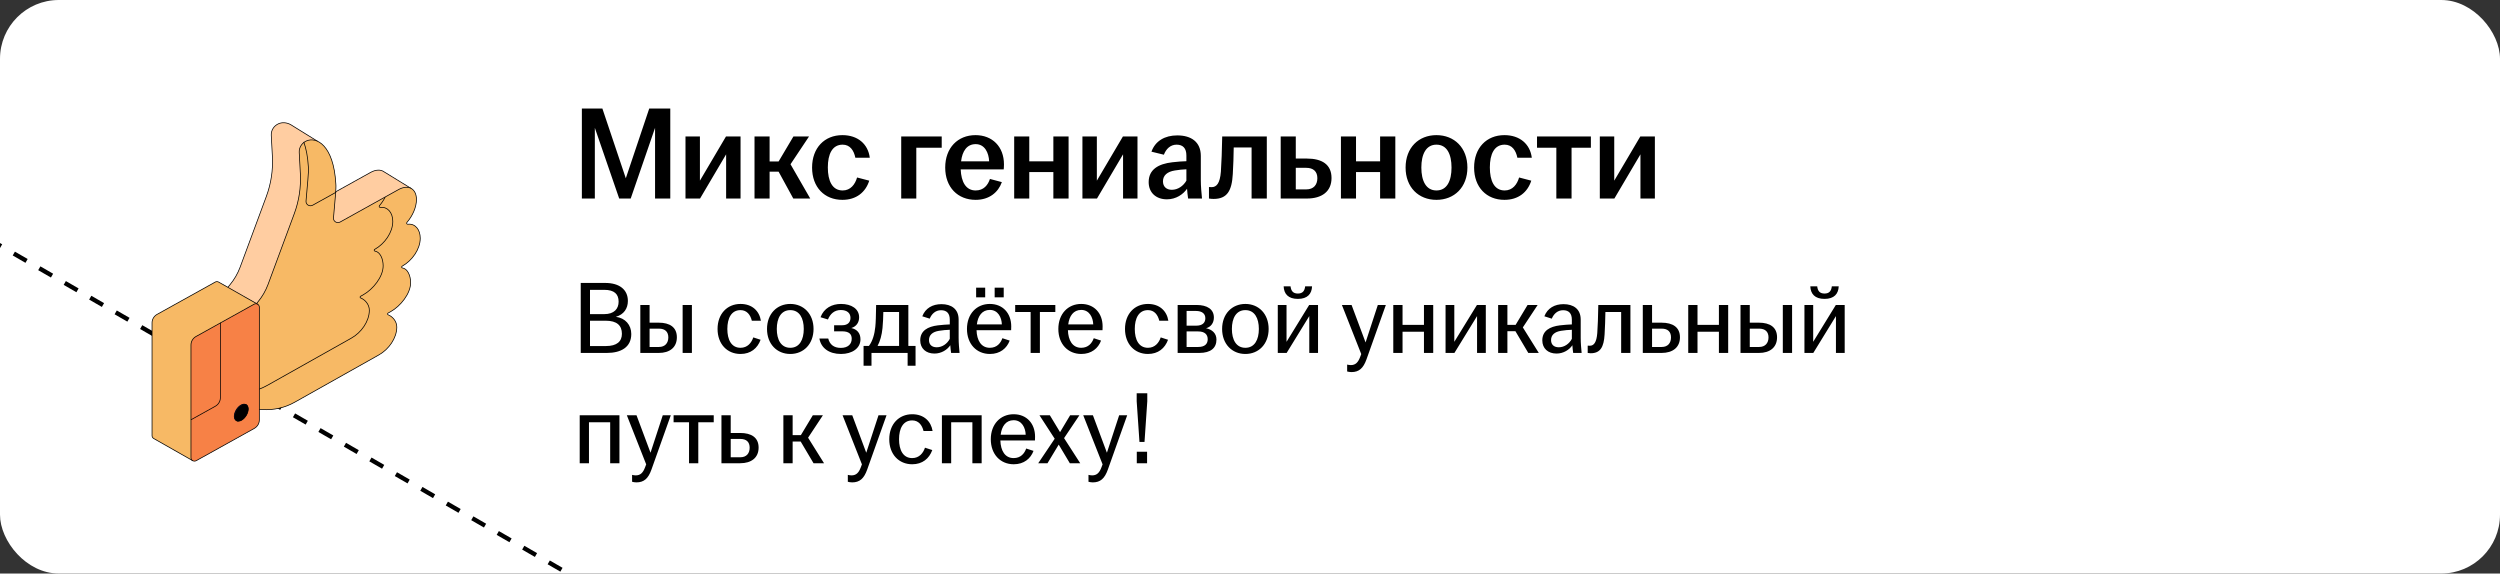
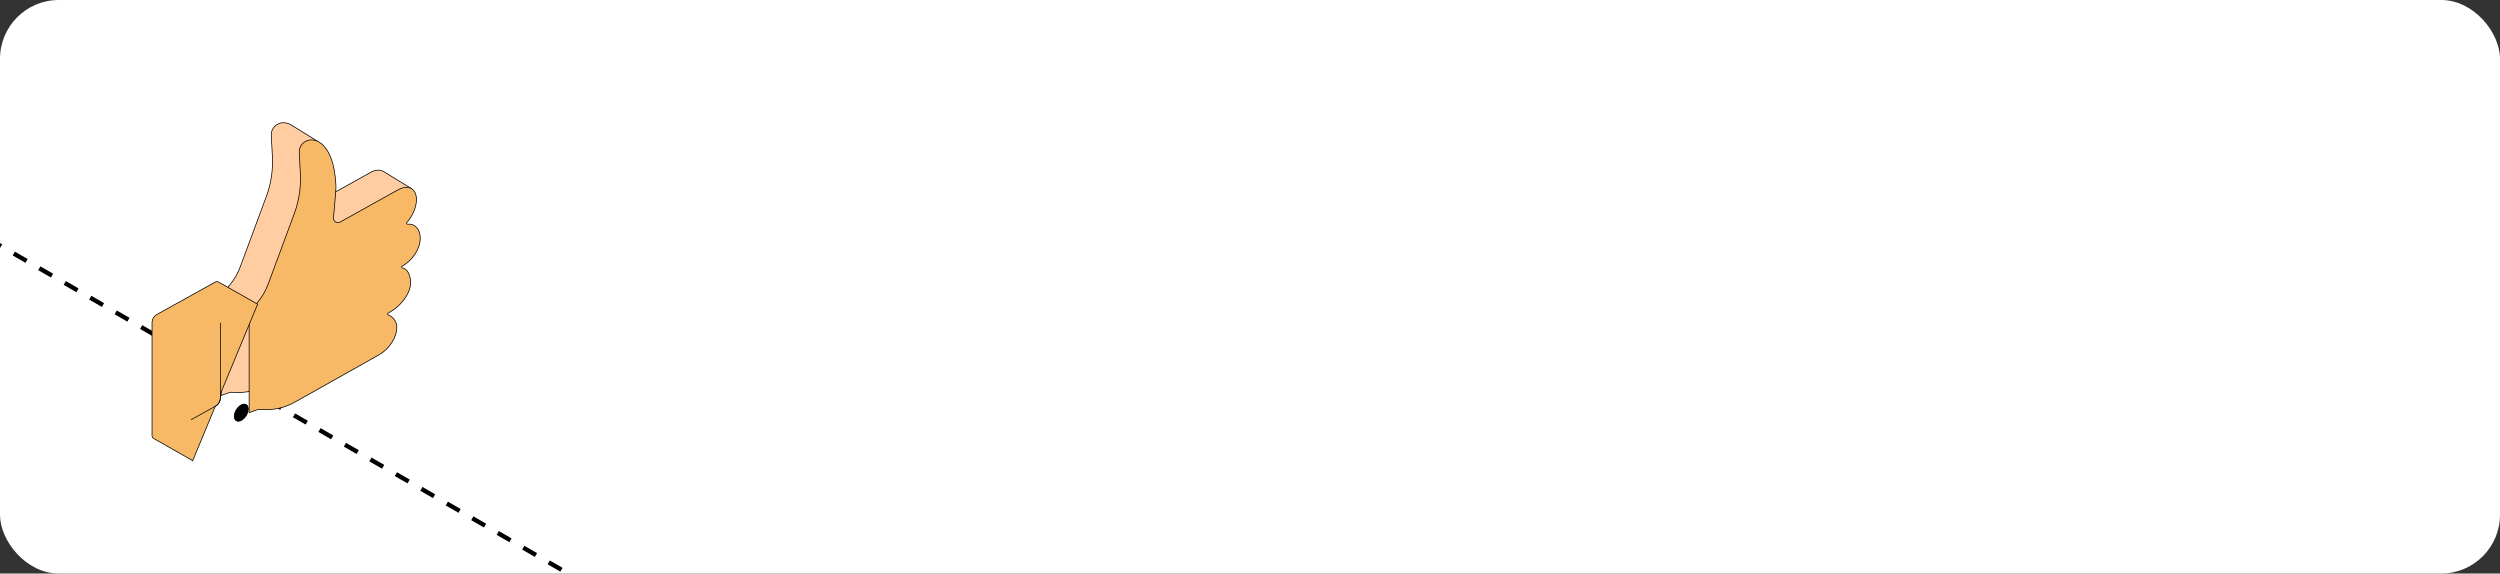
<svg xmlns="http://www.w3.org/2000/svg" width="340" height="78" viewBox="0 0 340 78" fill="none">
  <rect x="0" y="0" width="340" height="78" fill="#333333" stroke="none" />
  <g clip-path="url(#clip0_6485_9076)">
    <rect width="340" height="78" rx="8" fill="white" />
    <path d="M-63.938 -3.516L167.001 129.817" stroke="black" stroke-width="0.6" stroke-linejoin="round" stroke-dasharray="2 2" />
    <path d="M50.883 33.872L50.894 33.866C52.245 33.116 53.351 31.557 53.351 30.065C53.351 28.872 52.644 28.043 51.67 28.165C51.607 28.172 51.547 28.142 51.516 28.089C51.486 28.036 51.492 27.971 51.532 27.924C51.668 27.769 51.795 27.604 51.914 27.433L55.883 25.609L52.251 23.379C51.799 23.044 51.127 23.043 50.38 23.459L42.459 27.86C42.264 27.969 42.023 27.965 41.833 27.849C41.643 27.734 41.534 27.527 41.55 27.312C41.705 25.297 41.953 23.252 41.869 22.65C41.823 21.846 41.728 21.139 41.597 20.519L41.802 20.486L43.155 19.196L39.684 17.043C39.655 17.024 39.626 17.006 39.598 16.989C38.986 16.626 38.357 16.615 37.862 16.838C37.241 17.12 36.858 17.735 36.892 18.394L37.046 21.294C37.144 23.141 36.862 24.987 36.217 26.728L32.658 36.331C32.335 37.204 31.863 38.019 31.262 38.742L30.08 40.166V53.788L31.083 53.419C31.24 53.362 31.408 53.337 31.576 53.348L31.917 53.368C33.434 53.459 34.946 53.115 36.259 52.377L47.72 45.935C49.07 45.185 50.162 43.64 50.162 42.148C50.162 41.316 49.526 40.682 48.989 40.482C48.94 40.464 48.906 40.42 48.902 40.37C48.898 40.32 48.924 40.272 48.97 40.246L49.318 40.053C50.668 39.303 52.042 37.596 52.042 36.104C52.042 35.142 51.62 34.206 50.931 34.107C50.875 34.099 50.831 34.059 50.821 34.005C50.81 33.953 50.836 33.899 50.884 33.872H50.883Z" fill="#FFCDA1" stroke="black" stroke-width="0.1" stroke-miterlimit="10" stroke-linecap="round" />
    <path d="M54.696 36.2C56.047 35.45 57.154 33.89 57.154 32.399C57.154 31.205 56.447 30.376 55.473 30.498C55.41 30.506 55.349 30.476 55.319 30.423C55.288 30.369 55.295 30.304 55.335 30.258C56.109 29.37 56.639 28.173 56.639 27.141C56.639 25.648 55.533 25.042 54.182 25.792L46.261 30.194C46.066 30.302 45.825 30.298 45.635 30.183C45.445 30.068 45.336 29.861 45.353 29.646C45.508 27.63 45.756 25.585 45.672 24.983C45.364 19.703 43.017 18.561 41.664 19.173C41.043 19.454 40.66 20.069 40.695 20.729L40.849 23.629C40.946 25.475 40.665 27.322 40.02 29.062L36.46 38.666C36.137 39.538 35.666 40.353 35.065 41.076L33.883 42.5V56.123L34.886 55.754C35.043 55.696 35.211 55.672 35.379 55.682L35.719 55.702C37.236 55.794 38.748 55.449 40.061 54.711L51.522 48.27C52.873 47.519 53.965 45.975 53.965 44.482C53.965 43.65 53.329 43.016 52.791 42.816C52.743 42.798 52.709 42.754 52.705 42.704C52.702 42.654 52.727 42.606 52.773 42.581L53.12 42.388C54.471 41.637 55.845 39.93 55.845 38.439C55.845 37.477 55.422 36.541 54.733 36.442C54.678 36.434 54.634 36.393 54.623 36.34C54.613 36.287 54.638 36.233 54.687 36.207L54.697 36.201L54.696 36.2Z" fill="#F7B965" stroke="black" stroke-width="0.1" stroke-miterlimit="10" stroke-linecap="round" />
-     <path d="M35.148 52.963C35.554 52.817 35.949 52.637 36.327 52.425L47.788 45.983C49.139 45.233 50.23 43.688 50.23 42.195C50.23 41.364 49.594 40.729 49.057 40.529C49.008 40.511 48.974 40.468 48.97 40.417C48.967 40.368 48.992 40.319 49.038 40.294L49.386 40.101C50.737 39.35 52.11 37.644 52.11 36.152C52.11 35.19 51.688 34.254 50.999 34.155C50.943 34.147 50.899 34.107 50.889 34.053C50.878 34 50.904 33.946 50.952 33.92L50.963 33.914L50.962 33.913C52.313 33.163 53.419 31.604 53.419 30.112C53.419 28.919 52.712 28.09 51.738 28.211C51.676 28.219 51.615 28.189 51.584 28.136C51.553 28.083 51.56 28.017 51.601 27.971C51.895 27.633 52.155 27.25 52.363 26.848" stroke="black" stroke-width="0.1" stroke-miterlimit="10" stroke-linecap="round" />
-     <path d="M45.688 26.151L42.526 27.908C42.331 28.017 42.09 28.012 41.9 27.897C41.71 27.782 41.601 27.575 41.618 27.36C41.773 25.344 42.021 23.3 41.937 22.698C41.856 21.306 41.633 20.202 41.324 19.342" stroke="black" stroke-width="0.1" stroke-miterlimit="10" stroke-linecap="round" />
    <path d="M35.034 41.371L29.738 38.364C29.591 38.282 29.41 38.282 29.263 38.364L21.374 42.748C20.944 42.988 20.678 43.429 20.678 43.908V59.249C20.678 59.404 20.761 59.548 20.894 59.632L20.909 59.641C20.911 59.642 20.913 59.644 20.915 59.645C20.917 59.646 20.919 59.647 20.921 59.648L26.211 62.653L29.274 55.264L29.28 55.26C29.71 55.021 29.976 54.579 29.976 54.1V53.572L35.032 41.376L35.034 41.371Z" fill="#F7B965" stroke="black" stroke-width="0.1" stroke-miterlimit="10" stroke-linecap="round" />
-     <path d="M35.271 57.109C35.271 57.587 35.006 58.029 34.575 58.269L26.686 62.653C26.538 62.735 26.357 62.735 26.21 62.653C26.063 62.572 25.973 62.42 25.973 62.257V46.916C25.973 46.438 26.238 45.995 26.669 45.756L34.558 41.372C34.705 41.29 34.886 41.29 35.033 41.372C35.18 41.453 35.271 41.605 35.271 41.768V57.109Z" fill="#F78146" stroke="black" stroke-width="0.1" stroke-miterlimit="10" stroke-linecap="round" />
    <path d="M29.972 43.93V54.092C29.972 54.571 29.707 55.013 29.276 55.253L26.004 57.071" stroke="black" stroke-width="0.1" stroke-miterlimit="10" stroke-linecap="round" />
    <path d="M33.486 55.057L33.494 55.056L33.432 55.022C33.266 54.931 33.035 54.946 32.782 55.086C32.272 55.369 31.859 56.054 31.859 56.617C31.859 56.898 31.962 57.095 32.13 57.187L32.201 57.226L32.196 57.217C32.356 57.273 32.559 57.246 32.781 57.123C33.29 56.84 33.703 56.155 33.703 55.593C33.703 55.343 33.621 55.159 33.486 55.057Z" fill="url(#paint0_linear_6485_9076)" stroke="black" stroke-width="0.1" stroke-miterlimit="10" stroke-linecap="round" />
    <path d="M33.764 55.626C33.764 56.188 33.352 56.873 32.842 57.156C32.333 57.439 31.92 57.213 31.92 56.651C31.92 56.088 32.333 55.403 32.842 55.12C33.352 54.837 33.764 55.063 33.764 55.626Z" fill="black" stroke="black" stroke-width="0.1" stroke-miterlimit="10" stroke-linecap="round" />
-     <path d="M79.134 27V14.76H81.924L85.11 24.246L88.296 14.76H91.158V27H89.088V17.388L85.776 27H84.21L80.898 17.388V27H79.134ZM93.227 27V18.558H95.189V24.57L98.735 18.558H100.715V27H98.753V20.988L95.207 27H93.227ZM102.614 27V18.558H104.666V21.96H105.89L107.906 18.558H110.03L107.51 22.338L110.192 27H107.888L105.89 23.346H104.666V27H102.614ZM114.565 27.18C112.135 27.18 110.443 25.47 110.443 22.788C110.443 20.106 112.135 18.378 114.565 18.378C116.653 18.378 118.057 19.584 118.291 21.456H116.329C116.131 20.466 115.609 19.674 114.601 19.674C113.179 19.674 112.585 20.97 112.585 22.77C112.585 24.588 113.179 25.902 114.601 25.902C115.681 25.902 116.293 25.074 116.563 24.138L118.219 24.57C117.715 26.154 116.455 27.18 114.565 27.18ZM122.565 27V18.558H128.073V20.088H124.617V27H122.565ZM132.688 27.18C130.258 27.18 128.548 25.47 128.548 22.788C128.548 20.106 130.258 18.378 132.67 18.378C134.956 18.378 136.54 19.944 136.54 22.356C136.54 22.644 136.522 22.86 136.504 23.04H130.654C130.726 24.732 131.356 25.902 132.688 25.902C133.786 25.902 134.362 25.164 134.632 24.336L136.252 24.768C135.766 26.154 134.542 27.18 132.688 27.18ZM130.708 21.942H134.524C134.47 20.772 133.93 19.602 132.688 19.602C131.5 19.602 130.87 20.556 130.708 21.942ZM137.929 27V18.558H139.981V21.942H143.257V18.558H145.327V27H143.257V23.4H139.981V27H137.929ZM147.21 27V18.558H149.172V24.57L152.718 18.558H154.698V27H152.736V20.988L149.19 27H147.21ZM158.703 27.108C157.209 27.108 156.219 26.19 156.219 24.768C156.219 23.04 157.551 22.284 159.441 22.068C160.143 21.978 160.827 21.942 161.349 21.924V21.15C161.349 20.16 160.881 19.674 160.017 19.674C159.171 19.674 158.577 20.268 158.289 21.042L156.597 20.628C157.119 19.17 158.415 18.414 160.107 18.414C161.997 18.414 163.311 19.296 163.311 21.204V24.462C163.311 25.362 163.401 26.262 163.473 27H161.583C161.529 26.604 161.457 26.082 161.439 25.668C160.917 26.424 159.945 27.108 158.703 27.108ZM158.163 24.66C158.163 25.398 158.649 25.812 159.369 25.812C160.197 25.812 160.935 25.29 161.349 24.57V23.022C160.845 23.04 160.341 23.094 159.783 23.184C158.757 23.346 158.163 23.85 158.163 24.66ZM165.05 27.054C164.834 27.054 164.636 27.036 164.42 27V25.434C164.528 25.452 164.636 25.452 164.78 25.452C165.446 25.452 165.914 24.948 166.04 23.346C166.13 22.086 166.184 20.448 166.22 18.558H172.286V27H170.216V20.052H167.786C167.768 21.222 167.732 22.554 167.66 23.67C167.534 25.956 166.886 27.054 165.05 27.054ZM174.175 27V18.558H176.227V21.564H177.739C179.773 21.564 181.087 22.356 181.087 24.21C181.087 26.046 179.773 27 177.739 27H174.175ZM176.227 25.758H177.649C178.657 25.758 179.161 25.128 179.161 24.228C179.161 23.328 178.621 22.824 177.649 22.824H176.227V25.758ZM182.366 27V18.558H184.418V21.942H187.694V18.558H189.764V27H187.694V23.4H184.418V27H182.366ZM195.355 27.18C192.925 27.18 191.161 25.47 191.161 22.788C191.161 20.088 192.925 18.378 195.355 18.378C197.785 18.378 199.567 20.088 199.567 22.788C199.567 25.47 197.785 27.18 195.355 27.18ZM193.303 22.788C193.303 24.588 193.933 25.902 195.355 25.902C196.795 25.902 197.407 24.588 197.407 22.788C197.407 20.988 196.795 19.674 195.355 19.674C193.933 19.674 193.303 20.988 193.303 22.788ZM204.6 27.18C202.17 27.18 200.478 25.47 200.478 22.788C200.478 20.106 202.17 18.378 204.6 18.378C206.688 18.378 208.092 19.584 208.326 21.456H206.364C206.166 20.466 205.644 19.674 204.636 19.674C203.214 19.674 202.62 20.97 202.62 22.77C202.62 24.588 203.214 25.902 204.636 25.902C205.716 25.902 206.328 25.074 206.598 24.138L208.254 24.57C207.75 26.154 206.49 27.18 204.6 27.18ZM211.662 27V20.088H209.034V18.558H216.36V20.088H213.732V27H211.662ZM217.575 27V18.558H219.537V24.57L223.083 18.558H225.063V27H223.101V20.988L219.555 27H217.575Z" fill="black" />
-     <path d="M78.98 48V38.48H82.312C84.244 38.48 85.392 39.39 85.392 40.93C85.392 41.952 84.846 42.778 83.754 43.086C85.042 43.254 85.854 44.192 85.854 45.424C85.854 47.216 84.468 48 82.522 48H78.98ZM80.24 47.062H82.424C83.88 47.062 84.58 46.446 84.58 45.396C84.58 44.262 83.894 43.618 82.382 43.618H80.24V47.062ZM80.24 42.722H82.172C83.53 42.722 84.132 41.994 84.132 41.028C84.132 40.006 83.558 39.418 82.172 39.418H80.24V42.722ZM87.084 48V41.476H88.344V43.884H89.59C91.088 43.884 92.054 44.5 92.054 45.872C92.054 47.244 91.088 48 89.59 48H87.084ZM88.344 47.188H89.618C90.458 47.188 90.892 46.642 90.892 45.886C90.892 45.13 90.458 44.696 89.618 44.696H88.344V47.188ZM92.838 48V41.476H94.098V48H92.838ZM100.71 48.14C98.89 48.14 97.588 46.782 97.588 44.738C97.588 42.694 98.89 41.336 100.71 41.336C102.306 41.336 103.272 42.302 103.482 43.618H102.25C102.054 42.82 101.578 42.176 100.71 42.176C99.464 42.176 98.918 43.282 98.918 44.738C98.918 46.194 99.464 47.3 100.71 47.3C101.662 47.3 102.208 46.614 102.446 45.886L103.44 46.208C103.02 47.37 102.096 48.14 100.71 48.14ZM107.478 48.14C105.658 48.14 104.314 46.782 104.314 44.738C104.314 42.694 105.658 41.336 107.478 41.336C109.298 41.336 110.642 42.694 110.642 44.738C110.642 46.782 109.298 48.14 107.478 48.14ZM105.644 44.738C105.644 46.194 106.218 47.3 107.478 47.3C108.738 47.3 109.312 46.194 109.312 44.738C109.312 43.282 108.738 42.176 107.478 42.176C106.218 42.176 105.644 43.282 105.644 44.738ZM114.377 48.14C112.739 48.14 111.661 47.328 111.437 46.04H112.641C112.837 46.838 113.397 47.314 114.349 47.314C115.343 47.314 115.833 46.782 115.833 46.068C115.833 45.438 115.469 45.06 114.531 45.06H113.439V44.234H114.531C115.315 44.234 115.665 43.814 115.665 43.226C115.665 42.596 115.217 42.162 114.349 42.162C113.467 42.162 112.907 42.694 112.599 43.45L111.591 43.142C112.053 41.91 113.145 41.336 114.377 41.336C115.805 41.336 116.841 42.008 116.841 43.156C116.841 43.842 116.477 44.402 115.777 44.612C116.547 44.78 117.023 45.298 117.023 46.152C117.023 47.356 115.903 48.14 114.377 48.14ZM117.445 49.736V47.048H118.173C118.677 46.39 118.943 45.438 119.041 44.458C119.111 43.8 119.125 43.03 119.153 41.476H123.535V47.048H124.515V49.736H123.437V48H118.523V49.736H117.445ZM119.349 47.048H122.275V42.428H120.133C120.119 43.156 120.091 43.912 120.021 44.612C119.923 45.592 119.699 46.39 119.349 47.048ZM127.084 48.084C125.922 48.084 125.152 47.384 125.152 46.292C125.152 44.976 126.174 44.416 127.546 44.248C128.134 44.178 128.736 44.136 129.17 44.122V43.478C129.17 42.61 128.75 42.19 127.98 42.19C127.224 42.19 126.706 42.694 126.44 43.338L125.432 43.016C125.852 41.91 126.832 41.364 128.036 41.364C129.38 41.364 130.374 42.022 130.374 43.464V45.956C130.374 46.67 130.444 47.412 130.5 48H129.352C129.31 47.692 129.254 47.286 129.24 46.95C128.834 47.566 128.036 48.084 127.084 48.084ZM126.342 46.25C126.342 46.88 126.748 47.23 127.392 47.23C128.148 47.23 128.82 46.754 129.17 46.082V44.85C128.694 44.864 128.218 44.906 127.7 44.99C126.818 45.13 126.342 45.564 126.342 46.25ZM134.63 48.14C132.81 48.14 131.508 46.782 131.508 44.738C131.508 42.694 132.81 41.336 134.616 41.336C136.394 41.336 137.528 42.61 137.528 44.388C137.528 44.626 137.528 44.78 137.514 44.906H132.81C132.852 46.278 133.426 47.3 134.616 47.3C135.582 47.3 136.086 46.67 136.324 45.998L137.318 46.32C136.926 47.37 136.016 48.14 134.63 48.14ZM132.754 40.44V39.124H133.986V40.44H132.754ZM132.852 44.122H136.254C136.226 43.184 135.736 42.148 134.616 42.148C133.566 42.148 132.992 42.974 132.852 44.122ZM135.274 40.44V39.124H136.506V40.44H135.274ZM140.165 48V42.428H138.065V41.476H143.525V42.428H141.425V48H140.165ZM147.057 48.14C145.237 48.14 143.935 46.782 143.935 44.738C143.935 42.694 145.237 41.336 147.043 41.336C148.821 41.336 149.955 42.61 149.955 44.388C149.955 44.626 149.955 44.78 149.941 44.906H145.237C145.279 46.278 145.853 47.3 147.043 47.3C148.009 47.3 148.513 46.67 148.751 45.998L149.745 46.32C149.353 47.37 148.443 48.14 147.057 48.14ZM145.279 44.122H148.681C148.653 43.184 148.163 42.148 147.043 42.148C145.993 42.148 145.419 42.974 145.279 44.122ZM156.122 48.14C154.302 48.14 153 46.782 153 44.738C153 42.694 154.302 41.336 156.122 41.336C157.718 41.336 158.684 42.302 158.894 43.618H157.662C157.466 42.82 156.99 42.176 156.122 42.176C154.876 42.176 154.33 43.282 154.33 44.738C154.33 46.194 154.876 47.3 156.122 47.3C157.074 47.3 157.62 46.614 157.858 45.886L158.852 46.208C158.432 47.37 157.508 48.14 156.122 48.14ZM160.16 48V41.476H162.722C164.192 41.476 165.088 42.064 165.088 43.184C165.088 43.87 164.724 44.458 164.024 44.64C164.822 44.808 165.438 45.312 165.438 46.18C165.438 47.314 164.682 48 163.086 48H160.16ZM161.378 47.188H162.96C163.856 47.188 164.248 46.768 164.248 46.138C164.248 45.48 163.828 45.074 162.946 45.074H161.378V47.188ZM161.378 44.29H162.708C163.52 44.29 163.926 43.898 163.926 43.282C163.926 42.68 163.506 42.288 162.624 42.288H161.378V44.29ZM169.371 48.14C167.551 48.14 166.207 46.782 166.207 44.738C166.207 42.694 167.551 41.336 169.371 41.336C171.191 41.336 172.535 42.694 172.535 44.738C172.535 46.782 171.191 48.14 169.371 48.14ZM167.537 44.738C167.537 46.194 168.111 47.3 169.371 47.3C170.631 47.3 171.205 46.194 171.205 44.738C171.205 43.282 170.631 42.176 169.371 42.176C168.111 42.176 167.537 43.282 167.537 44.738ZM173.778 48V41.476H174.968V46.488L178.048 41.476H179.252V48H178.062V42.988L174.982 48H173.778ZM174.576 38.942H175.514C175.584 39.558 175.85 39.922 176.508 39.922C177.166 39.922 177.432 39.558 177.502 38.942H178.44C178.398 39.964 177.824 40.65 176.508 40.65C175.192 40.65 174.618 39.964 174.576 38.942ZM183.8 50.604C183.59 50.604 183.352 50.562 183.212 50.52V49.582C183.324 49.61 183.52 49.652 183.702 49.652C184.346 49.652 184.696 49.302 184.976 48.56L185.13 48.154L182.498 41.476H183.814L185.718 46.572L187.384 41.476H188.476L185.844 48.868C185.41 50.086 184.822 50.604 183.8 50.604ZM189.486 48V41.476H190.746V44.178H193.658V41.476H194.918V48H193.658V45.116H190.746V48H189.486ZM196.596 48V41.476H197.786V46.488L200.866 41.476H202.07V48H200.88V42.988L197.8 48H196.596ZM203.746 48V41.476H205.006V44.178H206.126L207.75 41.476H209.122L207.106 44.528L209.276 48H207.848L206.098 45.046H205.006V48H203.746ZM211.686 48.084C210.524 48.084 209.754 47.384 209.754 46.292C209.754 44.976 210.776 44.416 212.148 44.248C212.736 44.178 213.338 44.136 213.772 44.122V43.478C213.772 42.61 213.352 42.19 212.582 42.19C211.826 42.19 211.308 42.694 211.042 43.338L210.034 43.016C210.454 41.91 211.434 41.364 212.638 41.364C213.982 41.364 214.976 42.022 214.976 43.464V45.956C214.976 46.67 215.046 47.412 215.102 48H213.954C213.912 47.692 213.856 47.286 213.842 46.95C213.436 47.566 212.638 48.084 211.686 48.084ZM210.944 46.25C210.944 46.88 211.35 47.23 211.994 47.23C212.75 47.23 213.422 46.754 213.772 46.082V44.85C213.296 44.864 212.82 44.906 212.302 44.99C211.42 45.13 210.944 45.564 210.944 46.25ZM216.333 48.042C216.207 48.042 216.081 48.028 215.927 48V47.006C216.011 47.02 216.109 47.02 216.221 47.02C216.753 47.02 217.131 46.586 217.229 45.298C217.299 44.346 217.341 43.1 217.369 41.476H221.737V48H220.477V42.428H218.335C218.321 43.436 218.279 44.542 218.223 45.494C218.125 47.216 217.635 48.042 216.333 48.042ZM223.42 48V41.476H224.68V43.884H225.968C227.494 43.884 228.474 44.5 228.474 45.872C228.474 47.244 227.494 48 225.968 48H223.42ZM224.68 47.188H225.996C226.836 47.188 227.256 46.642 227.256 45.886C227.256 45.13 226.836 44.696 225.996 44.696H224.68V47.188ZM229.6 48V41.476H230.86V44.178H233.772V41.476H235.032V48H233.772V45.116H230.86V48H229.6ZM236.709 48V41.476H237.969V43.884H239.215C240.713 43.884 241.679 44.5 241.679 45.872C241.679 47.244 240.713 48 239.215 48H236.709ZM237.969 47.188H239.243C240.083 47.188 240.517 46.642 240.517 45.886C240.517 45.13 240.083 44.696 239.243 44.696H237.969V47.188ZM242.463 48V41.476H243.723V48H242.463ZM245.404 48V41.476H246.594V46.488L249.674 41.476H250.878V48H249.688V42.988L246.608 48H245.404ZM246.202 38.942H247.14C247.21 39.558 247.476 39.922 248.134 39.922C248.792 39.922 249.058 39.558 249.128 38.942H250.066C250.024 39.964 249.45 40.65 248.134 40.65C246.818 40.65 246.244 39.964 246.202 38.942ZM78.84 63V56.476H84.244V63H82.984V57.428H80.1V63H78.84ZM86.552 65.604C86.342 65.604 86.104 65.562 85.964 65.52V64.582C86.076 64.61 86.272 64.652 86.454 64.652C87.098 64.652 87.448 64.302 87.728 63.56L87.882 63.154L85.25 56.476H86.566L88.47 61.572L90.136 56.476H91.228L88.596 63.868C88.162 65.086 87.574 65.604 86.552 65.604ZM93.708 63V57.428H91.608V56.476H97.068V57.428H94.968V63H93.708ZM98.117 63V56.476H99.377V58.884H100.665C102.191 58.884 103.171 59.5 103.171 60.872C103.171 62.244 102.191 63 100.665 63H98.117ZM99.377 62.188H100.693C101.533 62.188 101.953 61.642 101.953 60.886C101.953 60.13 101.533 59.696 100.693 59.696H99.377V62.188ZM106.539 63V56.476H107.799V59.178H108.919L110.543 56.476H111.915L109.899 59.528L112.069 63H110.641L108.891 60.046H107.799V63H106.539ZM115.892 65.604C115.682 65.604 115.444 65.562 115.304 65.52V64.582C115.416 64.61 115.612 64.652 115.794 64.652C116.438 64.652 116.788 64.302 117.068 63.56L117.222 63.154L114.59 56.476H115.906L117.81 61.572L119.476 56.476H120.568L117.936 63.868C117.502 65.086 116.914 65.604 115.892 65.604ZM124.061 63.14C122.241 63.14 120.939 61.782 120.939 59.738C120.939 57.694 122.241 56.336 124.061 56.336C125.657 56.336 126.623 57.302 126.833 58.618H125.601C125.405 57.82 124.929 57.176 124.061 57.176C122.815 57.176 122.269 58.282 122.269 59.738C122.269 61.194 122.815 62.3 124.061 62.3C125.013 62.3 125.559 61.614 125.797 60.886L126.791 61.208C126.371 62.37 125.447 63.14 124.061 63.14ZM128.1 63V56.476H133.504V63H132.244V57.428H129.36V63H128.1ZM137.87 63.14C136.05 63.14 134.748 61.782 134.748 59.738C134.748 57.694 136.05 56.336 137.856 56.336C139.634 56.336 140.768 57.61 140.768 59.388C140.768 59.626 140.768 59.78 140.754 59.906H136.05C136.092 61.278 136.666 62.3 137.856 62.3C138.822 62.3 139.326 61.67 139.564 60.998L140.558 61.32C140.166 62.37 139.256 63.14 137.87 63.14ZM136.092 59.122H139.494C139.466 58.184 138.976 57.148 137.856 57.148C136.806 57.148 136.232 57.974 136.092 59.122ZM141.199 63L143.439 59.668L141.367 56.476H142.781L144.167 58.772L145.539 56.476H146.799L144.713 59.584L146.911 63H145.497L143.985 60.466L142.459 63H141.199ZM148.622 65.604C148.412 65.604 148.174 65.562 148.034 65.52V64.582C148.146 64.61 148.342 64.652 148.524 64.652C149.168 64.652 149.518 64.302 149.798 63.56L149.952 63.154L147.32 56.476H148.636L150.54 61.572L152.206 56.476H153.298L150.666 63.868C150.232 65.086 149.644 65.604 148.622 65.604ZM154.967 60.102L154.589 54.572V53.48H156.031V54.572L155.653 60.102H154.967ZM154.603 63V61.432H156.003V63H154.603Z" fill="black" />
  </g>
  <defs>
    <linearGradient id="paint0_linear_6485_9076" x1="31.858" y1="56.105" x2="33.703" y2="56.105" gradientUnits="userSpaceOnUse">
      <stop offset="1" stop-color="#4B4AF3" />
    </linearGradient>
    <clipPath id="clip0_6485_9076">
      <rect width="340" height="78" rx="8" fill="white" />
    </clipPath>
  </defs>
</svg>